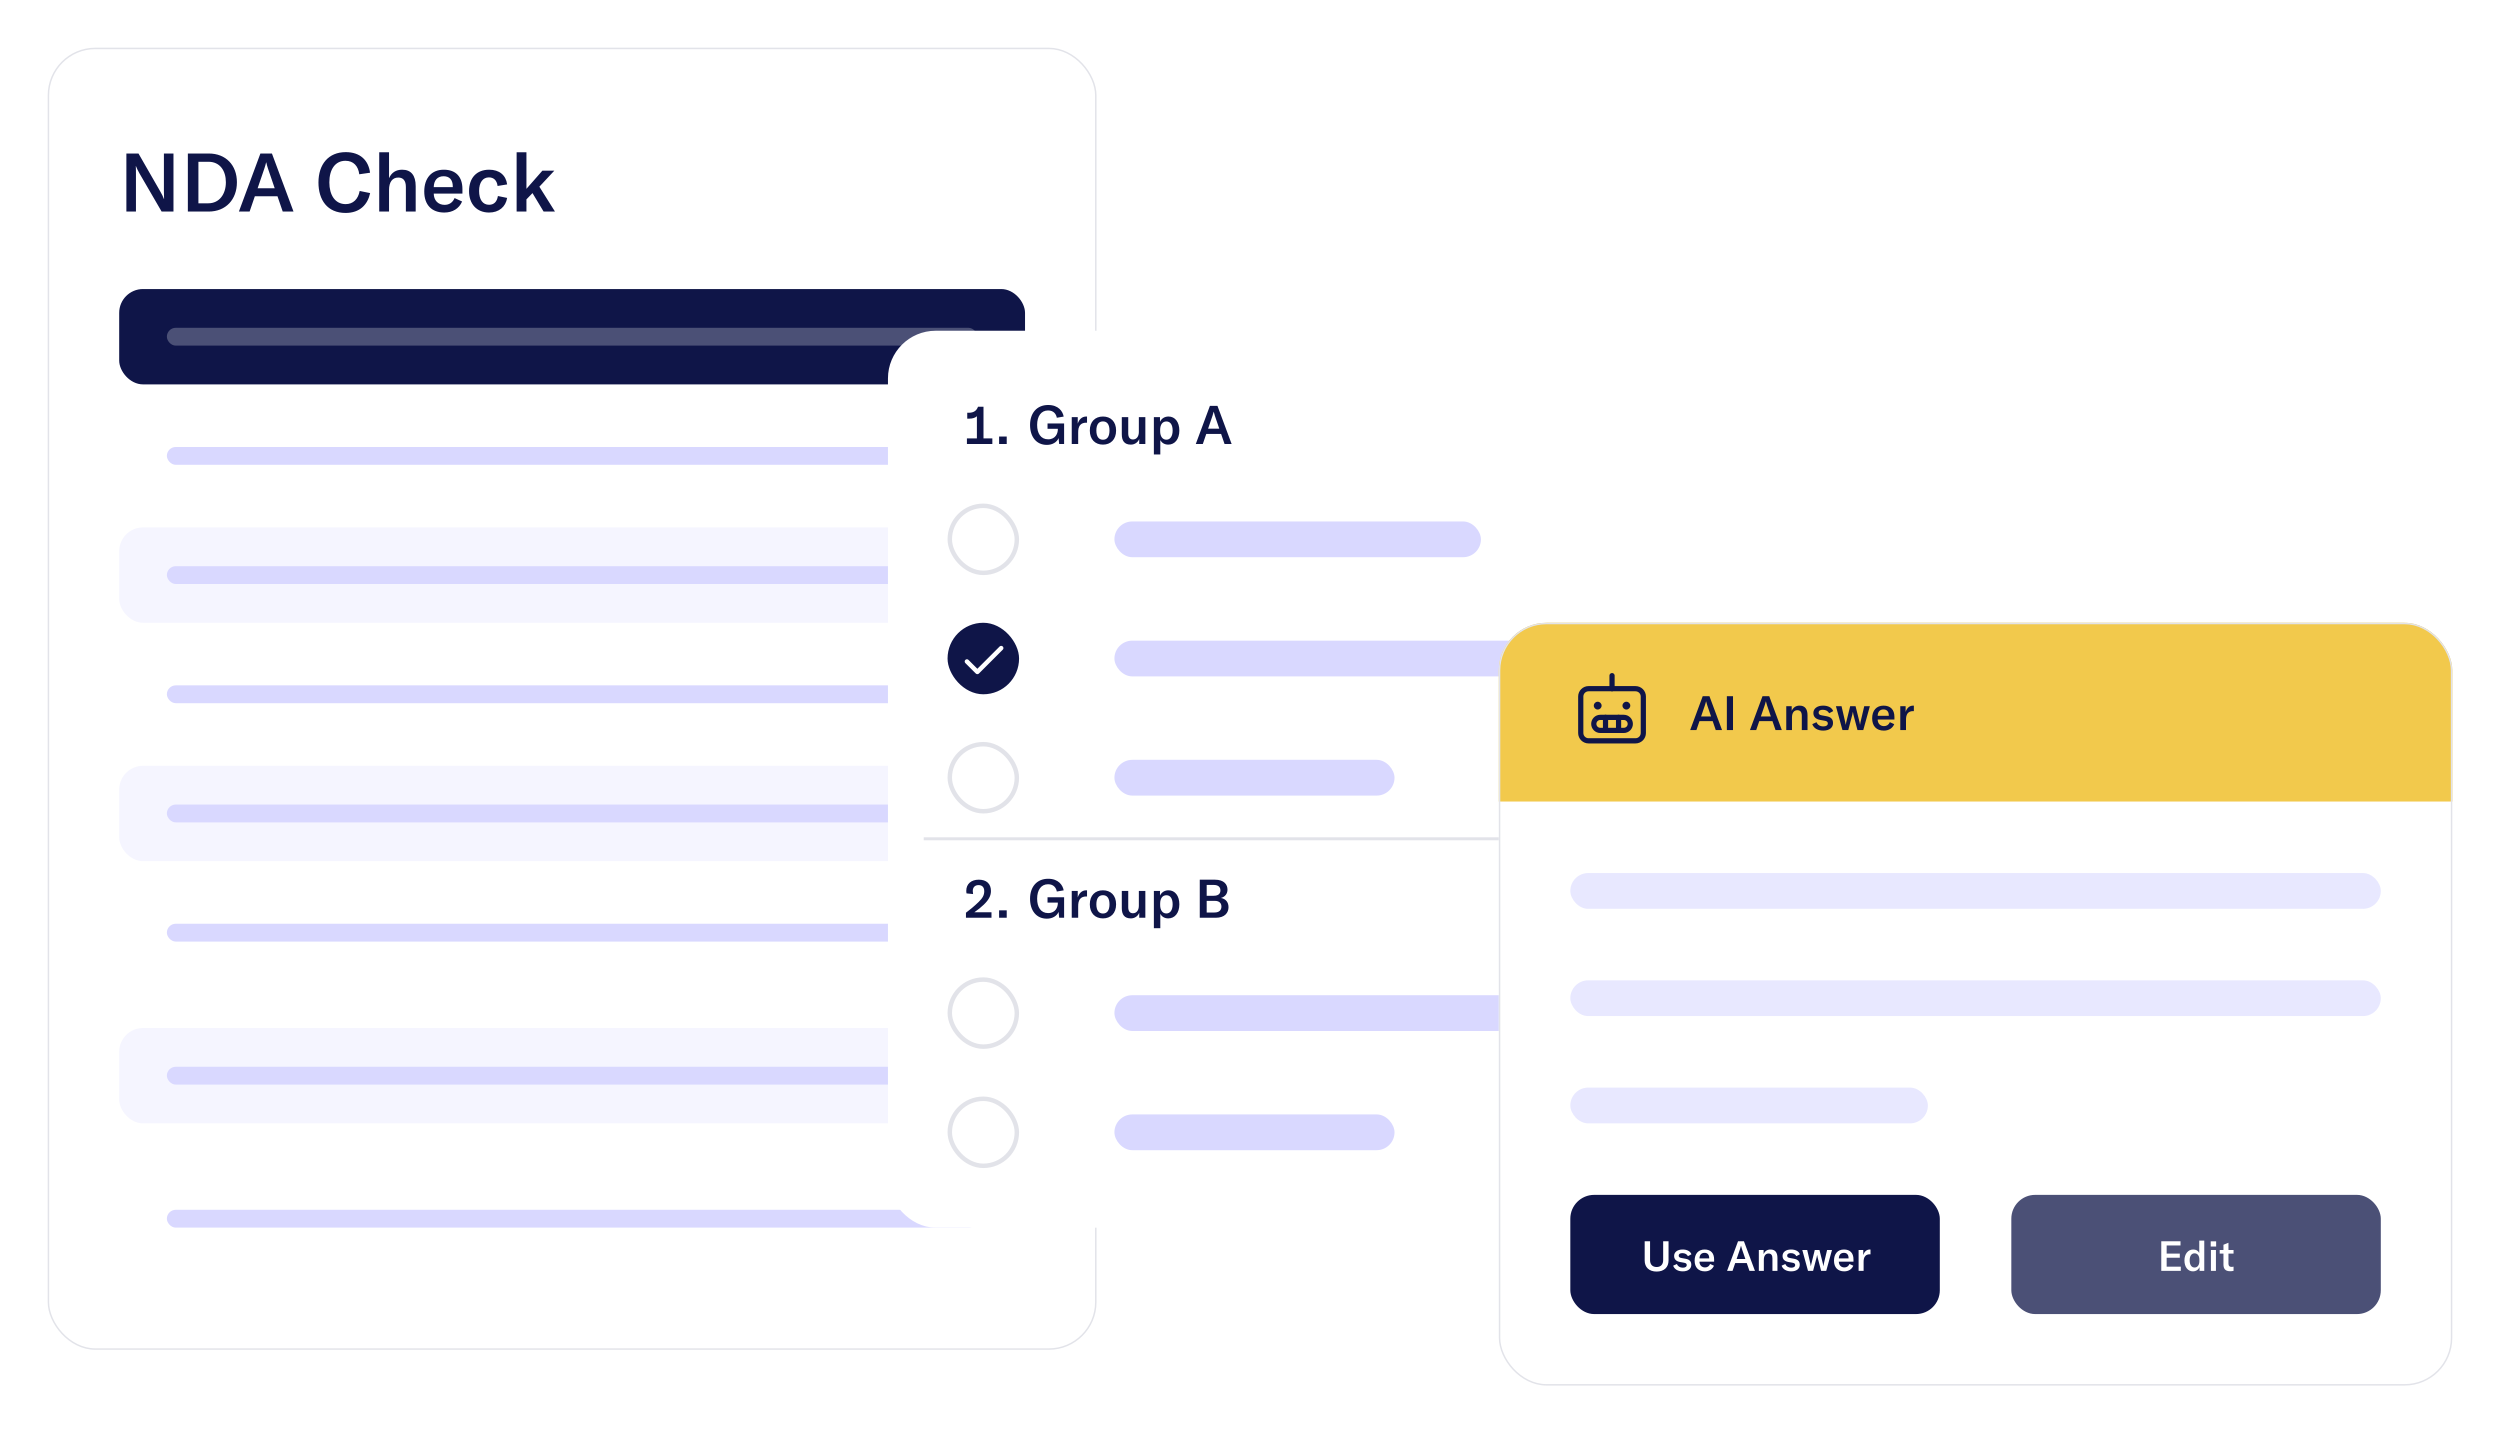
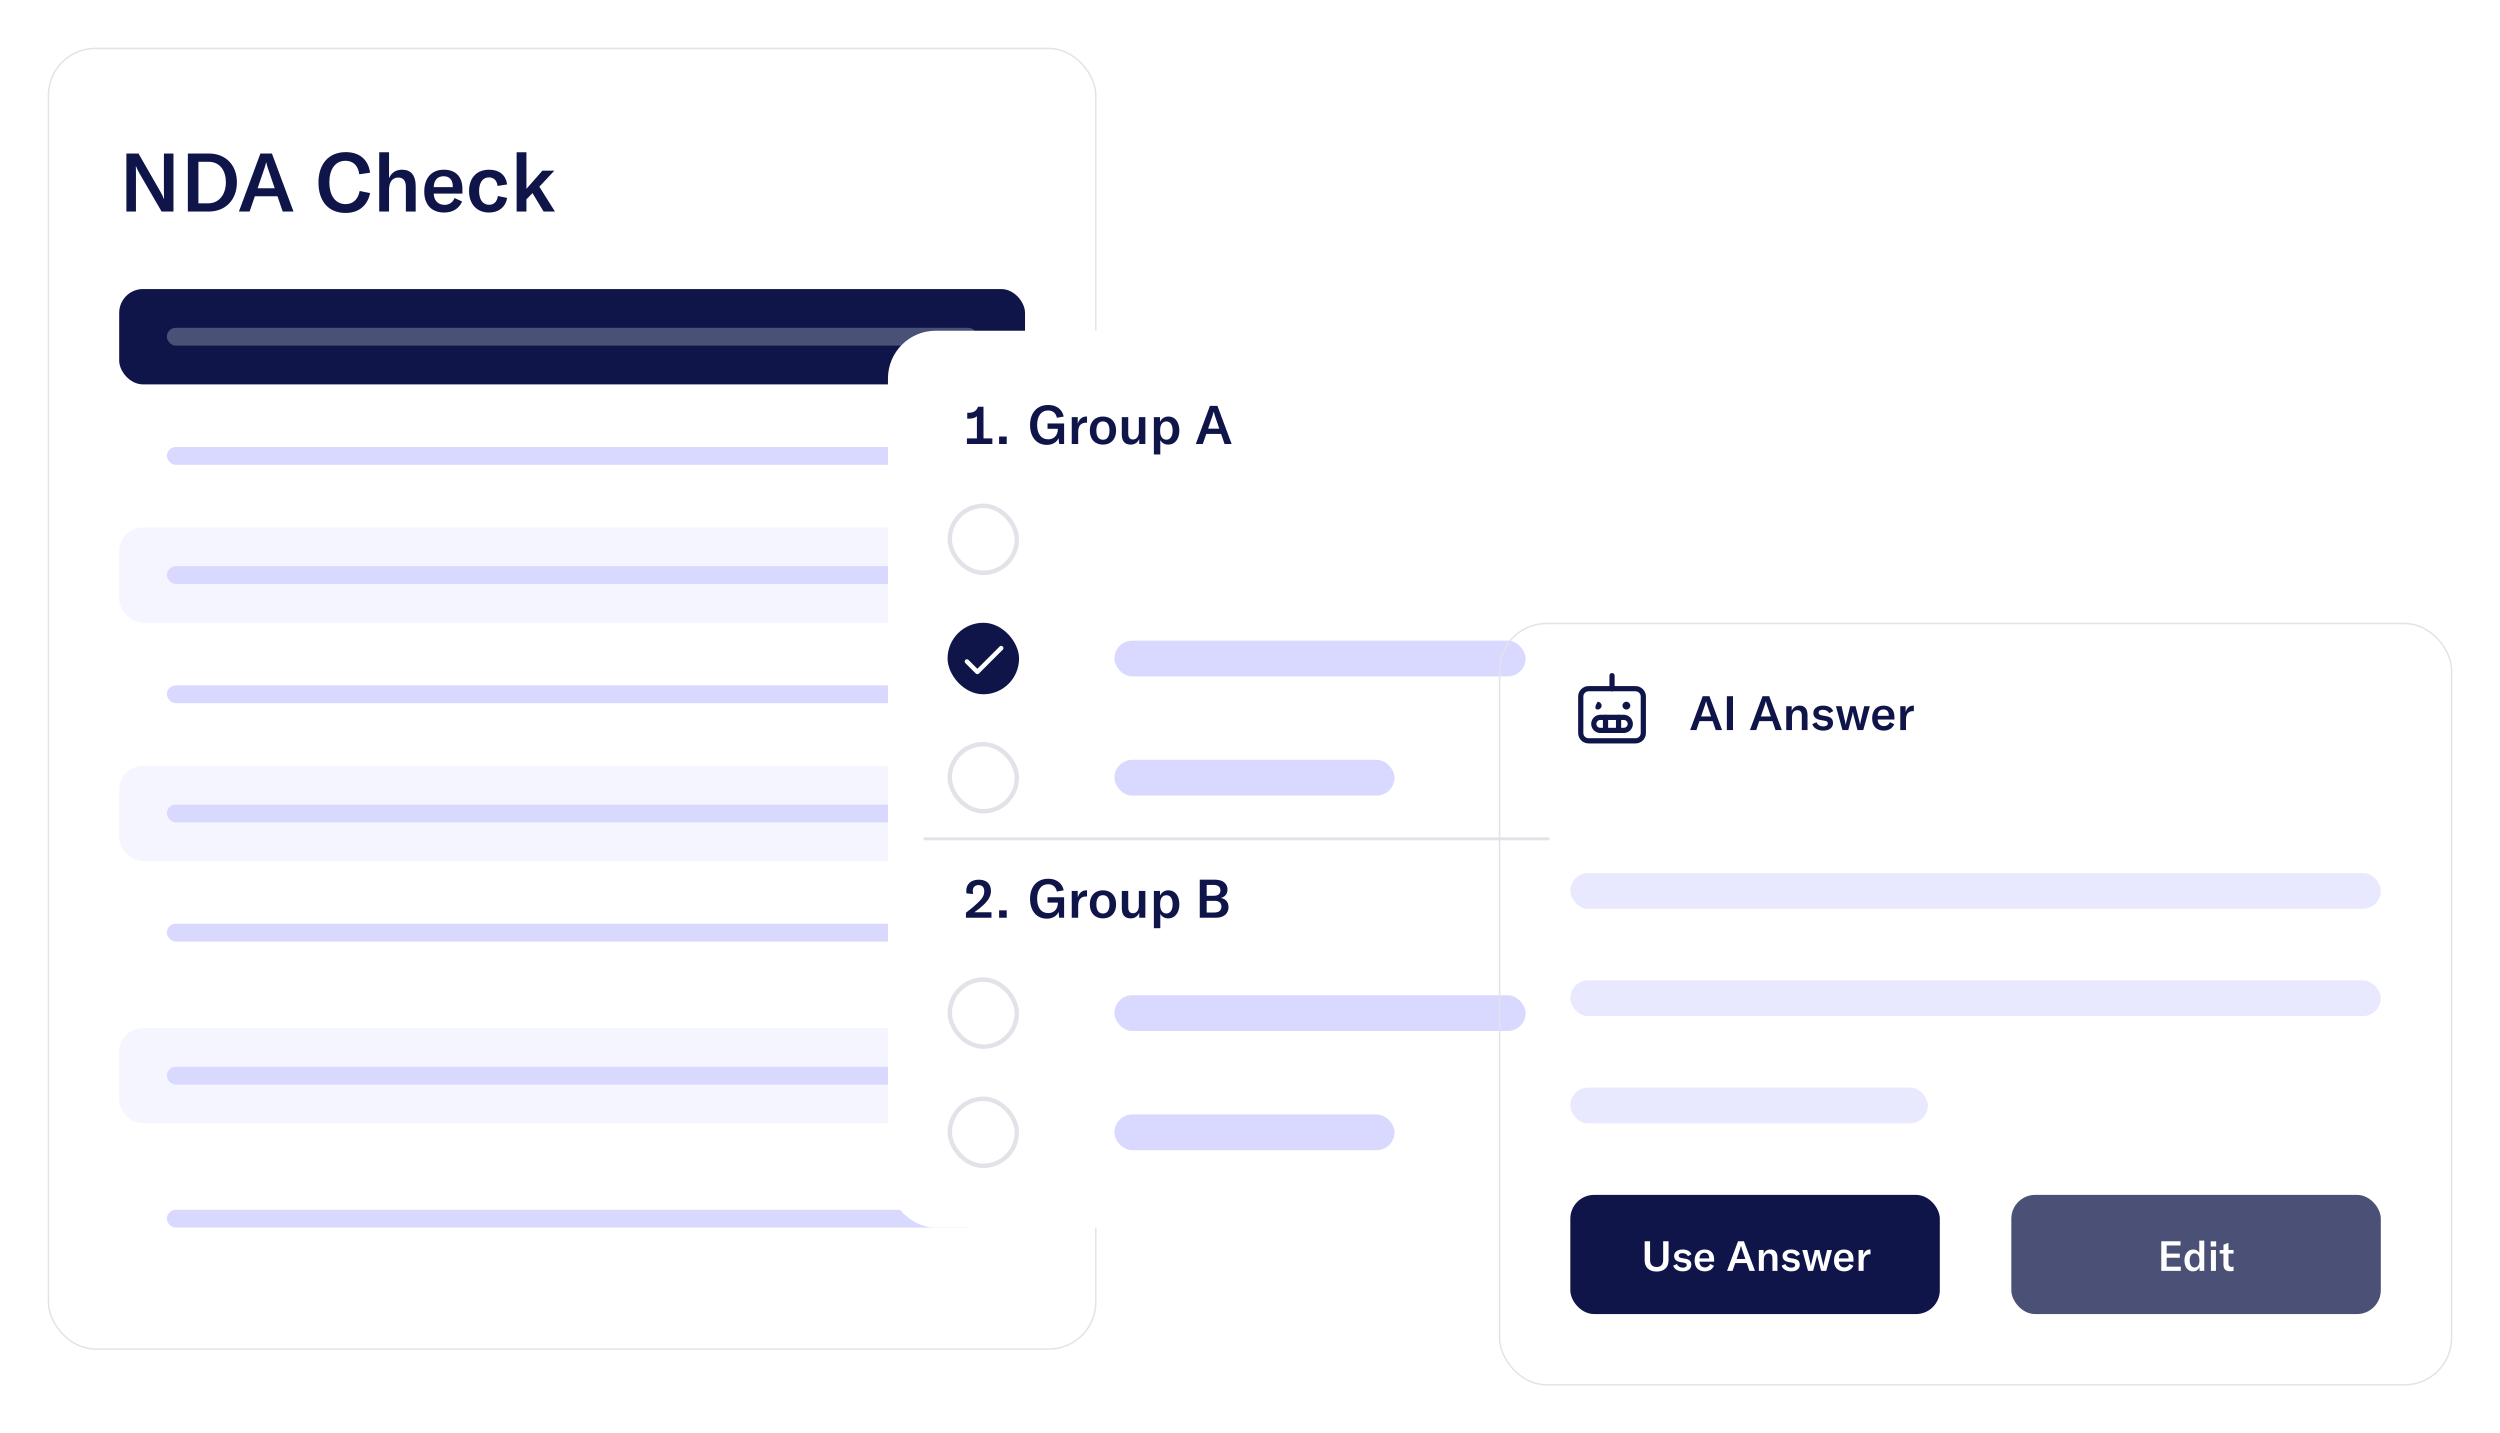
<svg xmlns="http://www.w3.org/2000/svg" width="839" height="481" viewBox="0 0 839 481" fill="none">
  <g filter="url(#filter0_d_971_15488)">
-     <rect x="16" y="8" width="352" height="437" rx="16" fill="white" />
    <rect x="16.25" y="8.25" width="351.5" height="436.5" rx="15.75" stroke="#E2E3E9" stroke-width="0.5" />
    <path d="M42.414 63V43.519H46.475L53.801 56.278C54.322 57.156 54.734 58.006 55.008 58.775H55.063C55.036 58.061 55.008 57.293 55.008 56.25V43.519H58.218V63H54.24L46.804 50.187C46.283 49.254 45.926 48.541 45.625 47.745H45.57C45.625 48.486 45.625 49.254 45.625 50.324V63H42.414ZM63.046 63V43.519H70.07C75.777 43.519 79.509 47.416 79.509 53.177C79.509 58.939 75.805 63 70.015 63H63.046ZM66.586 60.229H69.906C73.692 60.229 75.805 57.046 75.805 53.177C75.805 49.226 73.774 46.291 69.96 46.291H66.586V60.229ZM80.174 63L87.39 43.519H91.258L98.502 63H94.88L93.124 57.869H85.524L83.768 63H80.174ZM86.457 55.18H92.191L89.942 48.595C89.722 47.964 89.53 47.278 89.365 46.51H89.31C89.118 47.278 88.926 47.964 88.707 48.595L86.457 55.18ZM115.986 63.466C109.867 63.466 106.876 59.131 106.876 53.232C106.876 47.169 110.196 43.053 116.04 43.053C120.897 43.053 123.668 45.824 124.189 49.967L120.568 50.489C120.238 47.717 118.62 45.961 115.931 45.961C112.501 45.961 110.526 48.842 110.526 53.205C110.526 57.458 112.446 60.503 116.013 60.503C118.51 60.503 120.211 58.83 120.705 56.086L124.217 56.799C123.394 60.695 120.732 63.466 115.986 63.466ZM127.267 63V43.108H130.56V51.806C131.383 49.912 132.892 48.952 134.977 48.952C137.94 48.952 139.504 50.845 139.504 54.467V63H136.212V54.741C136.212 52.656 135.334 51.586 133.66 51.586C131.684 51.586 130.56 53.095 130.56 55.729V63H127.267ZM149.101 63.329C144.903 63.329 142.379 60.778 142.379 56.278C142.379 51.751 144.848 48.952 148.936 48.952C152.915 48.952 155.192 51.257 155.192 55.455V56.964H145.562C145.589 59.269 147.043 60.75 149.211 60.75C150.775 60.75 151.927 59.954 152.558 58.473L155.082 59.625C154.067 62.012 151.9 63.329 149.101 63.329ZM145.562 54.796H151.955V54.577C151.955 52.327 150.83 51.147 148.882 51.147C146.796 51.147 145.616 52.519 145.562 54.796ZM164.133 63.329C160.044 63.329 157.411 60.503 157.411 56.141C157.411 51.668 159.99 48.952 164.16 48.952C167.562 48.952 169.785 50.763 170.196 53.891L166.986 54.412C166.767 52.546 165.697 51.531 164.078 51.531C162.047 51.531 160.785 53.232 160.785 56.058C160.785 59.022 162.02 60.723 164.133 60.723C165.779 60.723 166.794 59.708 167.096 57.787L170.196 58.418C169.702 61.464 167.398 63.329 164.133 63.329ZM173.38 63V43.108H176.673V55.372L182.023 49.281H186.029L181.008 54.659L186.248 63H182.434L178.703 56.799L176.673 58.912V63H173.38Z" fill="#0F1548" />
    <rect x="40" y="89" width="304" height="32" rx="8" fill="#0F1548" />
    <rect x="56" y="102.007" width="272" height="5.987" rx="2.994" fill="#4B5076" />
    <rect x="56" y="142.007" width="272" height="5.987" rx="2.994" fill="#D9D8FF" />
    <rect x="40" y="169" width="304" height="32" rx="8" fill="#F5F5FF" />
    <rect x="56" y="182.007" width="272" height="5.987" rx="2.994" fill="#D9D8FF" />
    <rect x="56" y="222.007" width="272" height="5.987" rx="2.994" fill="#D9D8FF" />
    <rect x="40" y="249" width="304" height="32" rx="8" fill="#F5F5FF" />
    <rect x="56" y="262.007" width="272" height="5.987" rx="2.994" fill="#D9D8FF" />
    <rect x="56" y="302.007" width="272" height="5.987" rx="2.994" fill="#D9D8FF" />
    <rect x="40" y="337" width="304" height="32" rx="8" fill="#F5F5FF" />
    <rect x="56" y="350.007" width="272" height="5.987" rx="2.994" fill="#D9D8FF" />
    <rect x="56" y="398.007" width="272" height="5.987" rx="2.994" fill="#D9D8FF" />
  </g>
  <g filter="url(#filter1_d_971_15488)">
    <rect x="298" y="103" width="234" height="301" rx="16" fill="white" />
    <path d="M327.846 131.676C327.36 132.162 326.532 132.504 325.2 132.504H324.606V130.524H325.11C326.928 130.524 327.792 129.696 328.224 128.49H330.06V139.128H333.03V141H324.498V139.128H327.846V131.676ZM337.856 138.498V141H335.3V138.498H337.856ZM351.318 141.306C347.79 141.306 345.684 138.57 345.684 134.628C345.684 130.668 347.934 127.914 351.768 127.914C355.224 127.914 356.664 130.056 356.97 131.802L354.666 132.198C354.468 131.064 353.694 129.75 351.732 129.75C349.392 129.75 348.06 131.694 348.06 134.61C348.06 137.418 349.284 139.434 351.75 139.434C354.342 139.434 355.008 137.31 355.008 136.14V135.906H351.552V134.124H357.114V141H355.458L355.26 139.038C354.666 140.406 353.226 141.306 351.318 141.306ZM361.692 134.178C362.142 132.756 363.096 131.784 364.554 131.784C364.644 131.784 364.716 131.784 364.806 131.802V133.872C364.716 133.872 364.626 133.854 364.518 133.854C363.654 133.854 363.06 134.106 362.646 134.502C361.926 135.204 361.836 136.23 361.836 137.22V141H359.676V132H361.692V134.178ZM370.151 141.216C367.559 141.216 365.741 139.506 365.741 136.482C365.741 133.476 367.559 131.784 370.151 131.784C372.743 131.784 374.561 133.476 374.561 136.482C374.561 139.506 372.743 141.216 370.151 141.216ZM367.937 136.482C367.937 138.534 368.765 139.578 370.151 139.578C371.537 139.578 372.347 138.534 372.347 136.482C372.347 134.43 371.537 133.422 370.151 133.422C368.765 133.422 367.937 134.43 367.937 136.482ZM379.518 141.216C377.322 141.216 376.476 139.884 376.476 137.778V132H378.636V137.454C378.636 138.768 379.176 139.488 380.22 139.488C381.408 139.488 382.2 138.498 382.2 136.986V132H384.378V141H382.326V139.326C381.894 140.442 380.814 141.216 379.518 141.216ZM387.239 144.51V132H389.291V133.566C389.849 132.396 390.893 131.784 392.171 131.784C394.331 131.784 395.789 133.638 395.789 136.482C395.789 139.38 394.277 141.216 392.063 141.216C390.785 141.216 389.885 140.586 389.399 139.704V144.51H387.239ZM389.345 136.734C389.345 138.462 390.155 139.56 391.433 139.56C392.729 139.56 393.539 138.408 393.539 136.482C393.539 134.556 392.765 133.44 391.451 133.44C390.155 133.44 389.345 134.466 389.345 136.284V136.734ZM401.309 141L406.043 128.22H408.581L413.333 141H410.957L409.805 137.634H404.819L403.667 141H401.309ZM405.431 135.87H409.193L407.717 131.55C407.573 131.136 407.447 130.686 407.339 130.182H407.303C407.177 130.686 407.051 131.136 406.907 131.55L405.431 135.87Z" fill="#0F1548" />
    <rect x="318.75" y="161.75" width="22.5" height="22.5" rx="11.25" stroke="#E2E3E9" stroke-width="1.5" />
-     <rect x="374" y="167" width="123" height="12" rx="6" fill="#D9D8FF" />
    <rect x="318" y="201" width="24" height="24" rx="12" fill="#0F1548" />
    <g clip-path="url(#clip0_971_15488)">
      <path d="M324.5 214L328 217.5L336 209.5" stroke="white" stroke-width="1.5" stroke-linecap="round" stroke-linejoin="round" />
    </g>
    <rect x="374" y="207" width="138" height="12" rx="6" fill="#D9D8FF" />
    <rect x="318.75" y="241.75" width="22.5" height="22.5" rx="11.25" stroke="#E2E3E9" stroke-width="1.5" />
    <rect x="374" y="247" width="94" height="12" rx="6" fill="#D9D8FF" />
    <rect x="310" y="273" width="210" height="1" fill="#E2E3E9" />
    <path d="M324.174 298.308C325.326 297.462 326.946 296.148 328.422 294.708C329.808 293.358 330.312 292.386 330.312 291.072C330.312 289.776 329.61 289.038 328.404 289.038C327.18 289.038 326.46 289.794 326.46 291.018C326.46 291.324 326.496 291.666 326.568 292.044L324.372 291.828C324.3 291.504 324.282 291.234 324.282 290.946C324.282 288.696 325.884 287.22 328.476 287.22C331.068 287.22 332.562 288.588 332.562 291.018C332.562 292.638 331.806 294.024 330.132 295.626C329.178 296.526 328.242 297.3 327 298.146H332.742V300H324.174V298.308ZM337.856 297.498V300H335.3V297.498H337.856ZM351.318 300.306C347.79 300.306 345.684 297.57 345.684 293.628C345.684 289.668 347.934 286.914 351.768 286.914C355.224 286.914 356.664 289.056 356.97 290.802L354.666 291.198C354.468 290.064 353.694 288.75 351.732 288.75C349.392 288.75 348.06 290.694 348.06 293.61C348.06 296.418 349.284 298.434 351.75 298.434C354.342 298.434 355.008 296.31 355.008 295.14V294.906H351.552V293.124H357.114V300H355.458L355.26 298.038C354.666 299.406 353.226 300.306 351.318 300.306ZM361.692 293.178C362.142 291.756 363.096 290.784 364.554 290.784C364.644 290.784 364.716 290.784 364.806 290.802V292.872C364.716 292.872 364.626 292.854 364.518 292.854C363.654 292.854 363.06 293.106 362.646 293.502C361.926 294.204 361.836 295.23 361.836 296.22V300H359.676V291H361.692V293.178ZM370.151 300.216C367.559 300.216 365.741 298.506 365.741 295.482C365.741 292.476 367.559 290.784 370.151 290.784C372.743 290.784 374.561 292.476 374.561 295.482C374.561 298.506 372.743 300.216 370.151 300.216ZM367.937 295.482C367.937 297.534 368.765 298.578 370.151 298.578C371.537 298.578 372.347 297.534 372.347 295.482C372.347 293.43 371.537 292.422 370.151 292.422C368.765 292.422 367.937 293.43 367.937 295.482ZM379.518 300.216C377.322 300.216 376.476 298.884 376.476 296.778V291H378.636V296.454C378.636 297.768 379.176 298.488 380.22 298.488C381.408 298.488 382.2 297.498 382.2 295.986V291H384.378V300H382.326V298.326C381.894 299.442 380.814 300.216 379.518 300.216ZM387.239 303.51V291H389.291V292.566C389.849 291.396 390.893 290.784 392.171 290.784C394.331 290.784 395.789 292.638 395.789 295.482C395.789 298.38 394.277 300.216 392.063 300.216C390.785 300.216 389.885 299.586 389.399 298.704V303.51H387.239ZM389.345 295.734C389.345 297.462 390.155 298.56 391.433 298.56C392.729 298.56 393.539 297.408 393.539 295.482C393.539 293.556 392.765 292.44 391.451 292.44C390.155 292.44 389.345 293.466 389.345 295.284V295.734ZM402.641 300V287.22H407.699C410.849 287.22 411.947 288.894 411.947 290.568C411.947 291.846 411.209 292.962 409.733 293.358C411.317 293.628 412.289 294.744 412.289 296.454C412.289 298.254 411.101 300 408.005 300H402.641ZM404.963 298.236H407.573C409.283 298.236 409.913 297.318 409.913 296.238C409.913 295.14 409.229 294.33 407.699 294.33H404.963V298.236ZM404.963 292.62H407.321C409.121 292.62 409.571 291.702 409.571 290.82C409.571 289.866 409.031 288.984 407.321 288.984H404.963V292.62Z" fill="#0F1548" />
    <rect x="318.75" y="320.75" width="22.5" height="22.5" rx="11.25" stroke="#E2E3E9" stroke-width="1.5" />
    <rect x="374" y="326" width="138" height="12" rx="6" fill="#D9D8FF" />
    <rect x="318.75" y="360.75" width="22.5" height="22.5" rx="11.25" stroke="#E2E3E9" stroke-width="1.5" />
    <rect x="374" y="366" width="94" height="12" rx="6" fill="#D9D8FF" />
  </g>
  <g filter="url(#filter2_d_971_15488)">
    <g clip-path="url(#clip1_971_15488)">
-       <rect x="503" y="201" width="320" height="256" rx="16" fill="white" />
-       <rect width="320" height="60" transform="translate(503 201)" fill="#F2C94C" />
      <g clip-path="url(#clip2_971_15488)">
        <path d="M548.875 223.125H533.125C531.675 223.125 530.5 224.3 530.5 225.75V238C530.5 239.45 531.675 240.625 533.125 240.625H548.875C550.325 240.625 551.5 239.45 551.5 238V225.75C551.5 224.3 550.325 223.125 548.875 223.125Z" stroke="#0F1548" stroke-width="1.75" stroke-linecap="round" stroke-linejoin="round" />
        <path d="M544.938 232.75H537.062C535.854 232.75 534.875 233.729 534.875 234.938C534.875 236.146 535.854 237.125 537.062 237.125H544.938C546.146 237.125 547.125 236.146 547.125 234.938C547.125 233.729 546.146 232.75 544.938 232.75Z" stroke="#0F1548" stroke-width="1.75" stroke-linecap="round" stroke-linejoin="round" />
        <path d="M543.188 232.75V237.125" stroke="#0F1548" stroke-width="1.75" stroke-linecap="round" stroke-linejoin="round" />
        <path d="M538.812 232.75V237.125" stroke="#0F1548" stroke-width="1.75" stroke-linecap="round" stroke-linejoin="round" />
        <path d="M541 223.125V218.75" stroke="#0F1548" stroke-width="1.75" stroke-linecap="round" stroke-linejoin="round" />
-         <path d="M536.188 230.125C536.912 230.125 537.5 229.537 537.5 228.812C537.5 228.088 536.912 227.5 536.188 227.5C535.463 227.5 534.875 228.088 534.875 228.812C534.875 229.537 535.463 230.125 536.188 230.125Z" fill="#0F1548" />
+         <path d="M536.188 230.125C536.912 230.125 537.5 229.537 537.5 228.812C537.5 228.088 536.912 227.5 536.188 227.5C534.875 229.537 535.463 230.125 536.188 230.125Z" fill="#0F1548" />
        <path d="M545.812 230.125C546.537 230.125 547.125 229.537 547.125 228.812C547.125 228.088 546.537 227.5 545.812 227.5C545.088 227.5 544.5 228.088 544.5 228.812C544.5 229.537 545.088 230.125 545.812 230.125Z" fill="#0F1548" />
      </g>
      <path d="M567.224 237L571.432 225.64H573.688L577.912 237H575.8L574.776 234.008H570.344L569.32 237H567.224ZM570.888 232.44H574.232L572.92 228.6C572.792 228.232 572.68 227.832 572.584 227.384H572.552C572.44 227.832 572.328 228.232 572.2 228.6L570.888 232.44ZM581.597 237H579.533V225.64H581.597V237ZM587.287 237L591.495 225.64H593.751L597.975 237H595.863L594.839 234.008H590.407L589.383 237H587.287ZM590.951 232.44H594.295L592.983 228.6C592.855 228.232 592.743 227.832 592.647 227.384H592.615C592.503 227.832 592.391 228.232 592.263 228.6L590.951 232.44ZM599.468 237V229H601.292V230.552C601.836 229.384 602.716 228.808 603.948 228.808C605.692 228.808 606.604 229.896 606.604 232.04V237H604.684V232.232C604.684 230.968 604.188 230.344 603.18 230.344C602.06 230.344 601.388 231.24 601.388 232.76V237H599.468ZM611.88 237.192C610.056 237.192 608.696 236.424 608.2 235.016L609.624 234.376C609.992 235.272 610.792 235.784 611.928 235.784C612.904 235.784 613.416 235.368 613.416 234.792C613.416 234.216 613.064 233.992 612.28 233.864L610.856 233.608C609.352 233.336 608.568 232.552 608.568 231.272C608.568 229.832 609.8 228.808 611.832 228.808C613.528 228.808 614.824 229.496 615.208 230.648L613.864 231.368C613.48 230.648 612.776 230.2 611.72 230.2C610.824 230.2 610.328 230.536 610.328 231.16C610.328 231.704 610.68 231.944 611.384 232.072L612.952 232.36C614.504 232.632 615.16 233.4 615.16 234.664C615.16 236.168 613.976 237.192 611.88 237.192ZM618.325 237L616.133 229H618.021L619.253 234.328C619.301 234.584 619.365 234.888 619.397 235.192H619.429C619.477 234.888 619.541 234.584 619.605 234.328L620.917 229H622.725L624.053 234.328C624.101 234.584 624.181 234.888 624.213 235.192H624.245C624.293 234.888 624.341 234.584 624.389 234.328L625.637 229H627.525L625.317 237H623.365L622.005 231.816C621.957 231.576 621.861 231.144 621.845 230.936H621.813C621.781 231.144 621.701 231.576 621.637 231.816L620.277 237H618.325ZM632.216 237.192C629.768 237.192 628.296 235.704 628.296 233.08C628.296 230.44 629.736 228.808 632.12 228.808C634.44 228.808 635.767 230.152 635.767 232.6V233.48H630.152C630.168 234.824 631.016 235.688 632.28 235.688C633.192 235.688 633.864 235.224 634.232 234.36L635.704 235.032C635.112 236.424 633.848 237.192 632.216 237.192ZM630.152 232.216H633.88V232.088C633.88 230.776 633.224 230.088 632.088 230.088C630.872 230.088 630.184 230.888 630.152 232.216ZM639.525 230.936C639.925 229.672 640.773 228.808 642.069 228.808C642.149 228.808 642.213 228.808 642.293 228.824V230.664C642.213 230.664 642.133 230.648 642.037 230.648C641.269 230.648 640.741 230.872 640.373 231.224C639.733 231.848 639.653 232.76 639.653 233.64V237H637.733V229H639.525V230.936Z" fill="#0F1548" />
      <rect opacity="0.6" x="527" y="285" width="272" height="12" rx="6" fill="#D9D8FF" />
      <rect opacity="0.6" x="527" y="321" width="272" height="12" rx="6" fill="#D9D8FF" />
      <rect opacity="0.6" x="527" y="357" width="120" height="12" rx="6" fill="#D9D8FF" />
      <rect x="527" y="393" width="124" height="40" rx="8" fill="#0F1548" />
      <path d="M551.955 408.56H553.761V414.93C553.761 416.33 554.559 417.212 555.959 417.212C557.359 417.212 558.157 416.33 558.157 414.93V408.56H559.963V415.028C559.963 417.268 558.507 418.738 555.959 418.738C553.411 418.738 551.955 417.268 551.955 415.028V408.56ZM564.731 418.668C563.135 418.668 561.945 417.996 561.511 416.764L562.757 416.204C563.079 416.988 563.779 417.436 564.773 417.436C565.627 417.436 566.075 417.072 566.075 416.568C566.075 416.064 565.767 415.868 565.081 415.756L563.835 415.532C562.519 415.294 561.833 414.608 561.833 413.488C561.833 412.228 562.911 411.332 564.689 411.332C566.173 411.332 567.307 411.934 567.643 412.942L566.467 413.572C566.131 412.942 565.515 412.55 564.591 412.55C563.807 412.55 563.373 412.844 563.373 413.39C563.373 413.866 563.681 414.076 564.297 414.188L565.669 414.44C567.027 414.678 567.601 415.35 567.601 416.456C567.601 417.772 566.565 418.668 564.731 418.668ZM572.148 418.668C570.006 418.668 568.718 417.366 568.718 415.07C568.718 412.76 569.978 411.332 572.064 411.332C574.094 411.332 575.256 412.508 575.256 414.65V415.42H570.342C570.356 416.596 571.098 417.352 572.204 417.352C573.002 417.352 573.59 416.946 573.912 416.19L575.2 416.778C574.682 417.996 573.576 418.668 572.148 418.668ZM570.342 414.314H573.604V414.202C573.604 413.054 573.03 412.452 572.036 412.452C570.972 412.452 570.37 413.152 570.342 414.314ZM579.606 418.5L583.288 408.56H585.262L588.958 418.5H587.11L586.214 415.882H582.336L581.44 418.5H579.606ZM582.812 414.51H585.738L584.59 411.15C584.478 410.828 584.38 410.478 584.296 410.086H584.268C584.17 410.478 584.072 410.828 583.96 411.15L582.812 414.51ZM590.265 418.5V411.5H591.861V412.858C592.337 411.836 593.107 411.332 594.185 411.332C595.711 411.332 596.509 412.284 596.509 414.16V418.5H594.829V414.328C594.829 413.222 594.395 412.676 593.513 412.676C592.533 412.676 591.945 413.46 591.945 414.79V418.5H590.265ZM601.125 418.668C599.529 418.668 598.339 417.996 597.905 416.764L599.151 416.204C599.473 416.988 600.173 417.436 601.167 417.436C602.021 417.436 602.469 417.072 602.469 416.568C602.469 416.064 602.161 415.868 601.475 415.756L600.229 415.532C598.913 415.294 598.227 414.608 598.227 413.488C598.227 412.228 599.305 411.332 601.083 411.332C602.567 411.332 603.701 411.934 604.037 412.942L602.861 413.572C602.525 412.942 601.909 412.55 600.985 412.55C600.201 412.55 599.767 412.844 599.767 413.39C599.767 413.866 600.075 414.076 600.691 414.188L602.063 414.44C603.421 414.678 603.995 415.35 603.995 416.456C603.995 417.772 602.959 418.668 601.125 418.668ZM606.765 418.5L604.847 411.5H606.499L607.577 416.162C607.619 416.386 607.675 416.652 607.703 416.918H607.731C607.773 416.652 607.829 416.386 607.885 416.162L609.033 411.5H610.615L611.777 416.162C611.819 416.386 611.889 416.652 611.917 416.918H611.945C611.987 416.652 612.029 416.386 612.071 416.162L613.163 411.5H614.815L612.883 418.5H611.175L609.985 413.964C609.943 413.754 609.859 413.376 609.845 413.194H609.817C609.789 413.376 609.719 413.754 609.663 413.964L608.473 418.5H606.765ZM618.919 418.668C616.777 418.668 615.489 417.366 615.489 415.07C615.489 412.76 616.749 411.332 618.835 411.332C620.865 411.332 622.027 412.508 622.027 414.65V415.42H617.113C617.127 416.596 617.869 417.352 618.975 417.352C619.773 417.352 620.361 416.946 620.683 416.19L621.971 416.778C621.453 417.996 620.347 418.668 618.919 418.668ZM617.113 414.314H620.375V414.202C620.375 413.054 619.801 412.452 618.807 412.452C617.743 412.452 617.141 413.152 617.113 414.314ZM625.315 413.194C625.665 412.088 626.407 411.332 627.541 411.332C627.611 411.332 627.667 411.332 627.737 411.346V412.956C627.667 412.956 627.597 412.942 627.513 412.942C626.841 412.942 626.379 413.138 626.057 413.446C625.497 413.992 625.427 414.79 625.427 415.56V418.5H623.747V411.5H625.315V413.194Z" fill="white" />
      <rect x="675" y="393" width="124" height="40" rx="8" fill="#4B5076" />
      <path d="M727.13 417.086H731.876V418.5H725.324V408.56H731.778V409.974H727.13V412.704H731.54V414.104H727.13V417.086ZM735.929 418.668C734.235 418.668 733.101 417.198 733.101 415.014C733.101 412.816 734.305 411.332 736.055 411.332C736.979 411.332 737.679 411.71 738.071 412.494V408.35H739.751V418.5H738.169V417.24C737.777 418.136 736.979 418.668 735.929 418.668ZM734.851 414.986C734.851 416.484 735.481 417.38 736.503 417.38C737.483 417.38 738.113 416.554 738.113 415.238V414.79C738.113 413.418 737.497 412.62 736.489 412.62C735.467 412.62 734.851 413.488 734.851 414.986ZM741.987 418.5V411.5H743.667V418.5H741.987ZM741.917 410.338V408.588H743.737V410.338H741.917ZM744.931 412.718V411.5H746.191V409.736L747.871 409.064V411.5H749.579V412.718H747.871V416.064C747.871 416.806 748.193 417.17 748.893 417.17C749.173 417.17 749.355 417.128 749.579 417.086V418.5C749.173 418.584 748.865 418.626 748.431 418.626C746.751 418.626 746.191 417.744 746.191 416.33V412.718H744.931Z" fill="white" />
    </g>
    <rect x="503.25" y="201.25" width="319.5" height="255.5" rx="15.75" stroke="#E2E3E9" stroke-width="0.5" />
  </g>
  <defs>
    <filter id="filter0_d_971_15488" x="0" y="0" width="384" height="469" filterUnits="userSpaceOnUse" color-interpolation-filters="sRGB">
      <feFlood flood-opacity="0" result="BackgroundImageFix" />
      <feColorMatrix in="SourceAlpha" type="matrix" values="0 0 0 0 0 0 0 0 0 0 0 0 0 0 0 0 0 0 127 0" result="hardAlpha" />
      <feMorphology radius="8" operator="erode" in="SourceAlpha" result="effect1_dropShadow_971_15488" />
      <feOffset dy="8" />
      <feGaussianBlur stdDeviation="12" />
      <feColorMatrix type="matrix" values="0 0 0 0 0.035 0 0 0 0 0.047 0 0 0 0 0.165 0 0 0 0.2 0" />
      <feBlend mode="normal" in2="BackgroundImageFix" result="effect1_dropShadow_971_15488" />
      <feBlend mode="normal" in="SourceGraphic" in2="effect1_dropShadow_971_15488" result="shape" />
    </filter>
    <filter id="filter1_d_971_15488" x="290" y="103" width="250" height="317" filterUnits="userSpaceOnUse" color-interpolation-filters="sRGB">
      <feFlood flood-opacity="0" result="BackgroundImageFix" />
      <feColorMatrix in="SourceAlpha" type="matrix" values="0 0 0 0 0 0 0 0 0 0 0 0 0 0 0 0 0 0 127 0" result="hardAlpha" />
      <feMorphology radius="8" operator="erode" in="SourceAlpha" result="effect1_dropShadow_971_15488" />
      <feOffset dy="8" />
      <feGaussianBlur stdDeviation="8" />
      <feColorMatrix type="matrix" values="0 0 0 0 0.035 0 0 0 0 0.047 0 0 0 0 0.165 0 0 0 0.2 0" />
      <feBlend mode="normal" in2="BackgroundImageFix" result="effect1_dropShadow_971_15488" />
      <feBlend mode="normal" in="SourceGraphic" in2="effect1_dropShadow_971_15488" result="shape" />
    </filter>
    <filter id="filter2_d_971_15488" x="487" y="193" width="352" height="288" filterUnits="userSpaceOnUse" color-interpolation-filters="sRGB">
      <feFlood flood-opacity="0" result="BackgroundImageFix" />
      <feColorMatrix in="SourceAlpha" type="matrix" values="0 0 0 0 0 0 0 0 0 0 0 0 0 0 0 0 0 0 127 0" result="hardAlpha" />
      <feMorphology radius="8" operator="erode" in="SourceAlpha" result="effect1_dropShadow_971_15488" />
      <feOffset dy="8" />
      <feGaussianBlur stdDeviation="12" />
      <feColorMatrix type="matrix" values="0 0 0 0 0.035 0 0 0 0 0.047 0 0 0 0 0.165 0 0 0 0.2 0" />
      <feBlend mode="normal" in2="BackgroundImageFix" result="effect1_dropShadow_971_15488" />
      <feBlend mode="normal" in="SourceGraphic" in2="effect1_dropShadow_971_15488" result="shape" />
    </filter>
    <clipPath id="clip0_971_15488">
      <rect width="16" height="16" fill="white" transform="translate(322 205)" />
    </clipPath>
    <clipPath id="clip1_971_15488">
      <rect x="503" y="201" width="320" height="256" rx="16" fill="white" />
    </clipPath>
    <clipPath id="clip2_971_15488">
      <rect width="28" height="28" fill="white" transform="translate(527 217)" />
    </clipPath>
  </defs>
</svg>